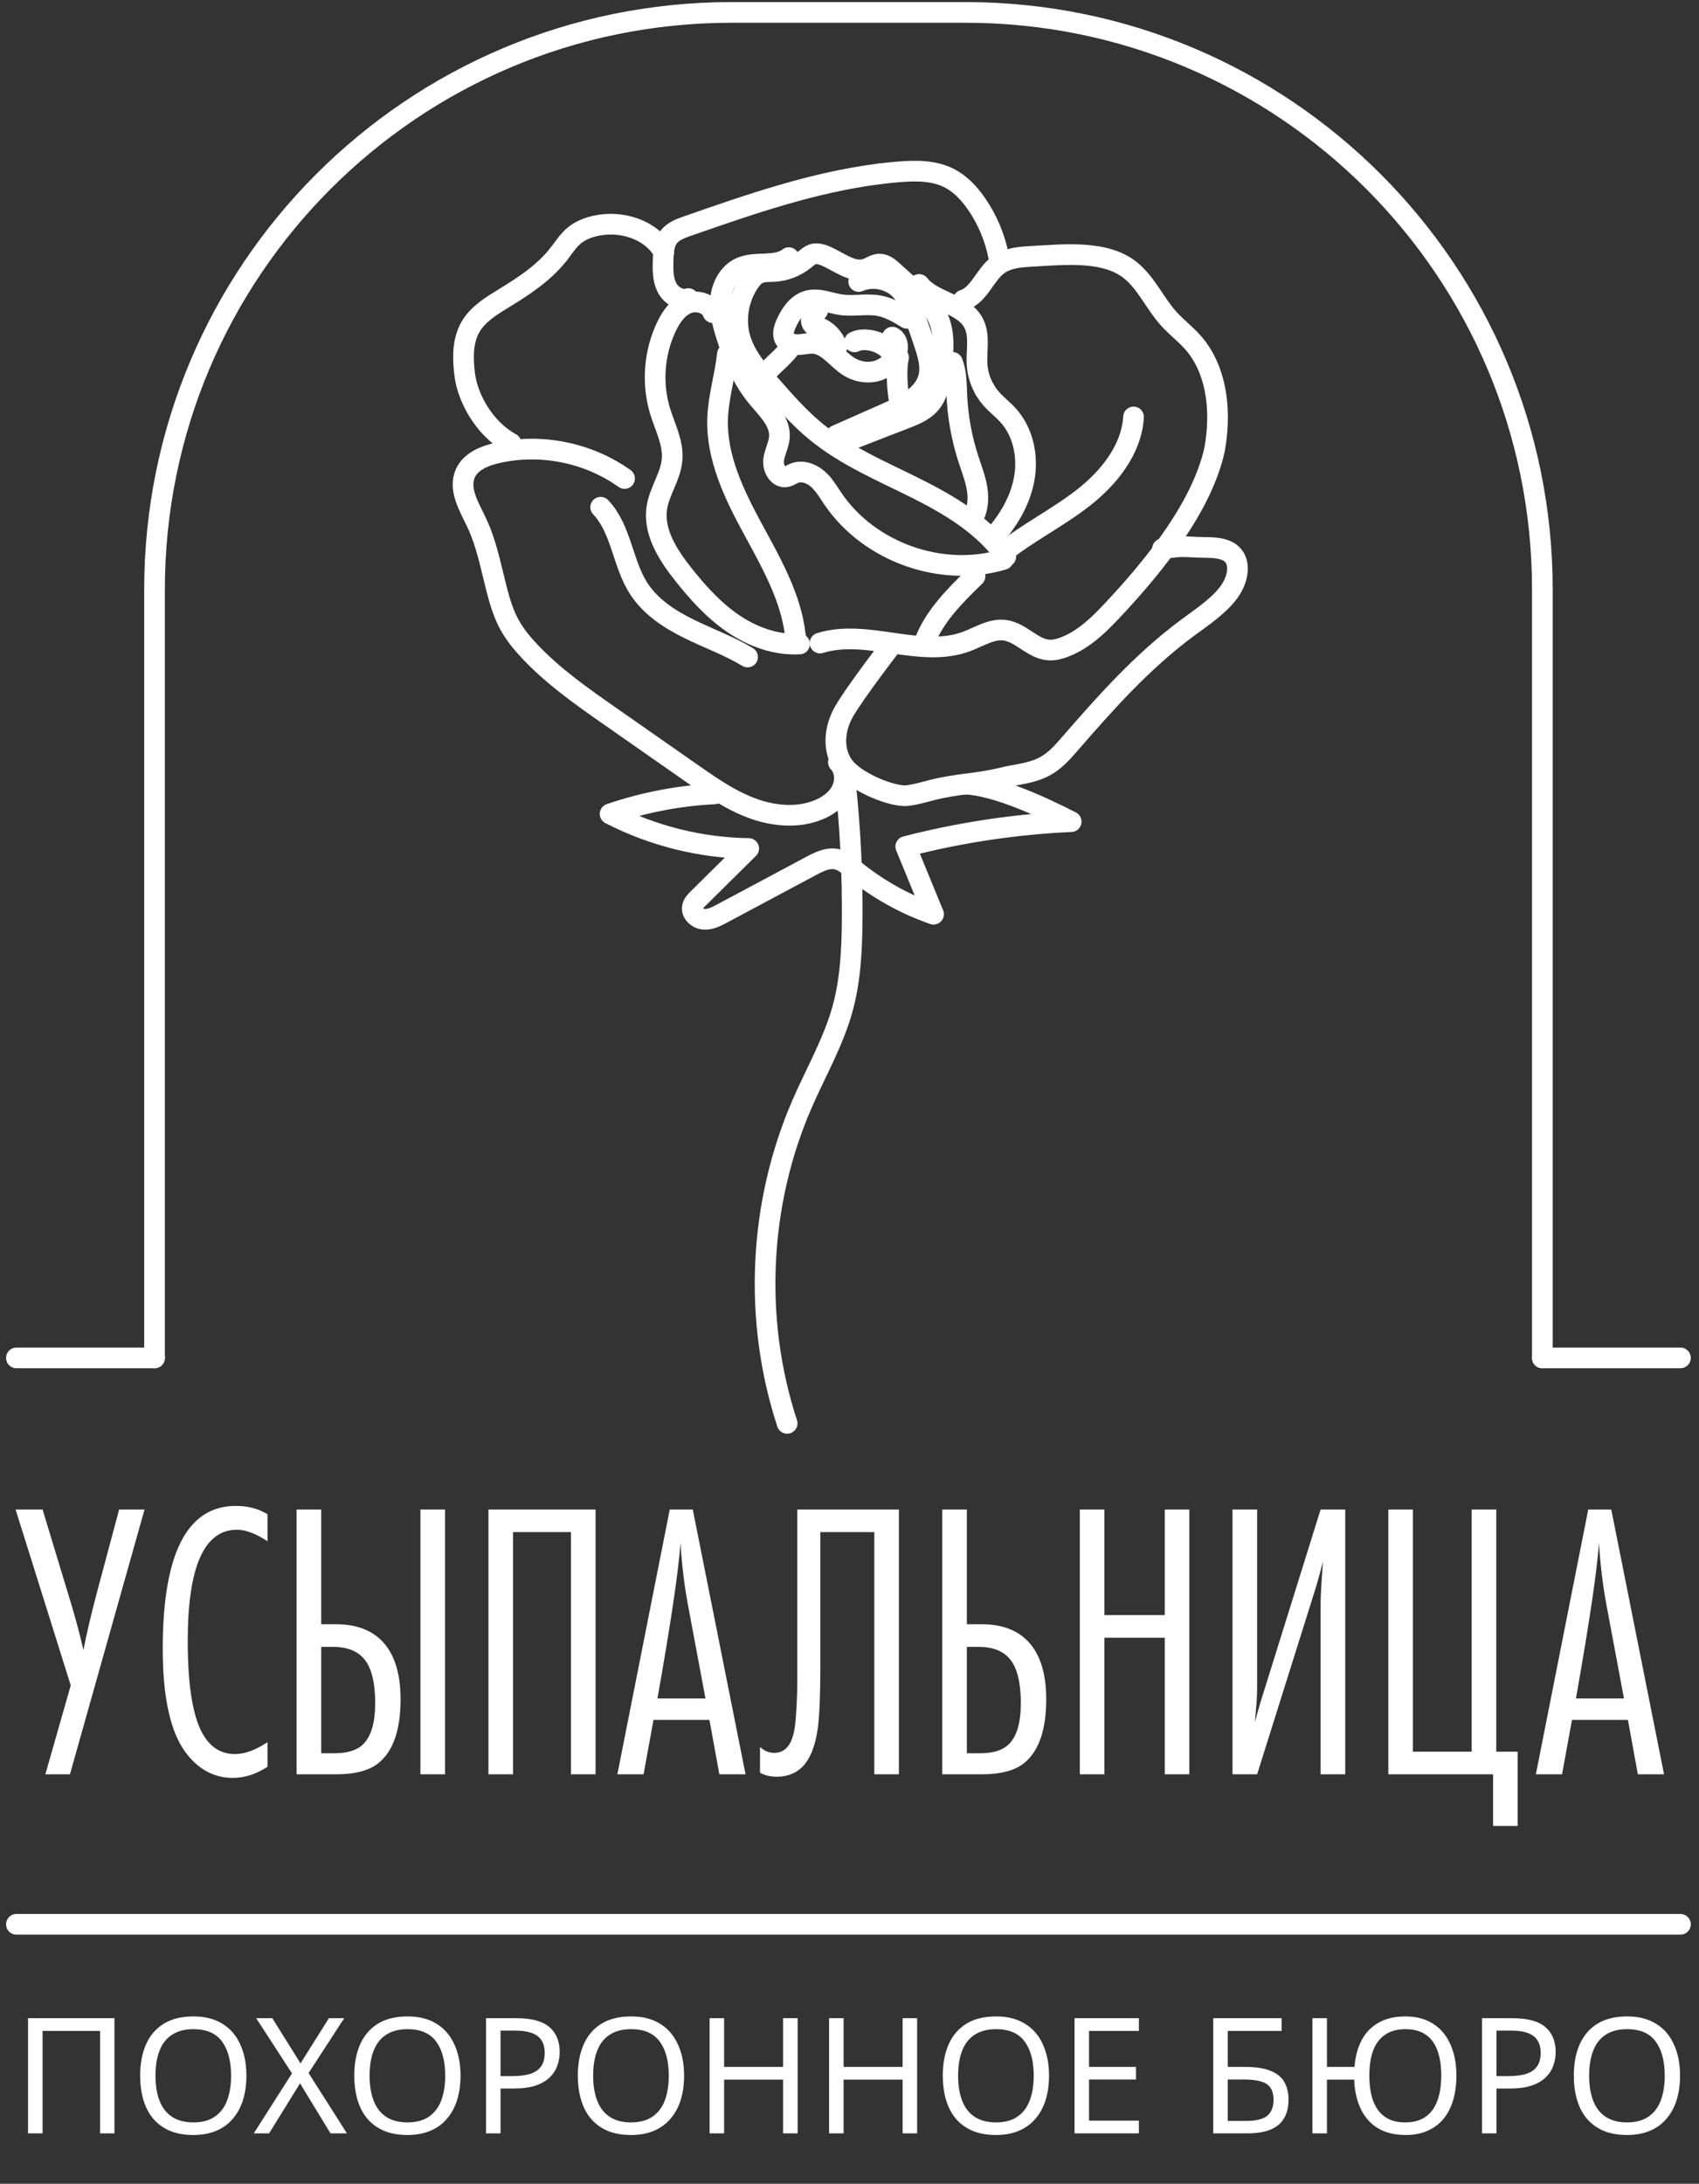
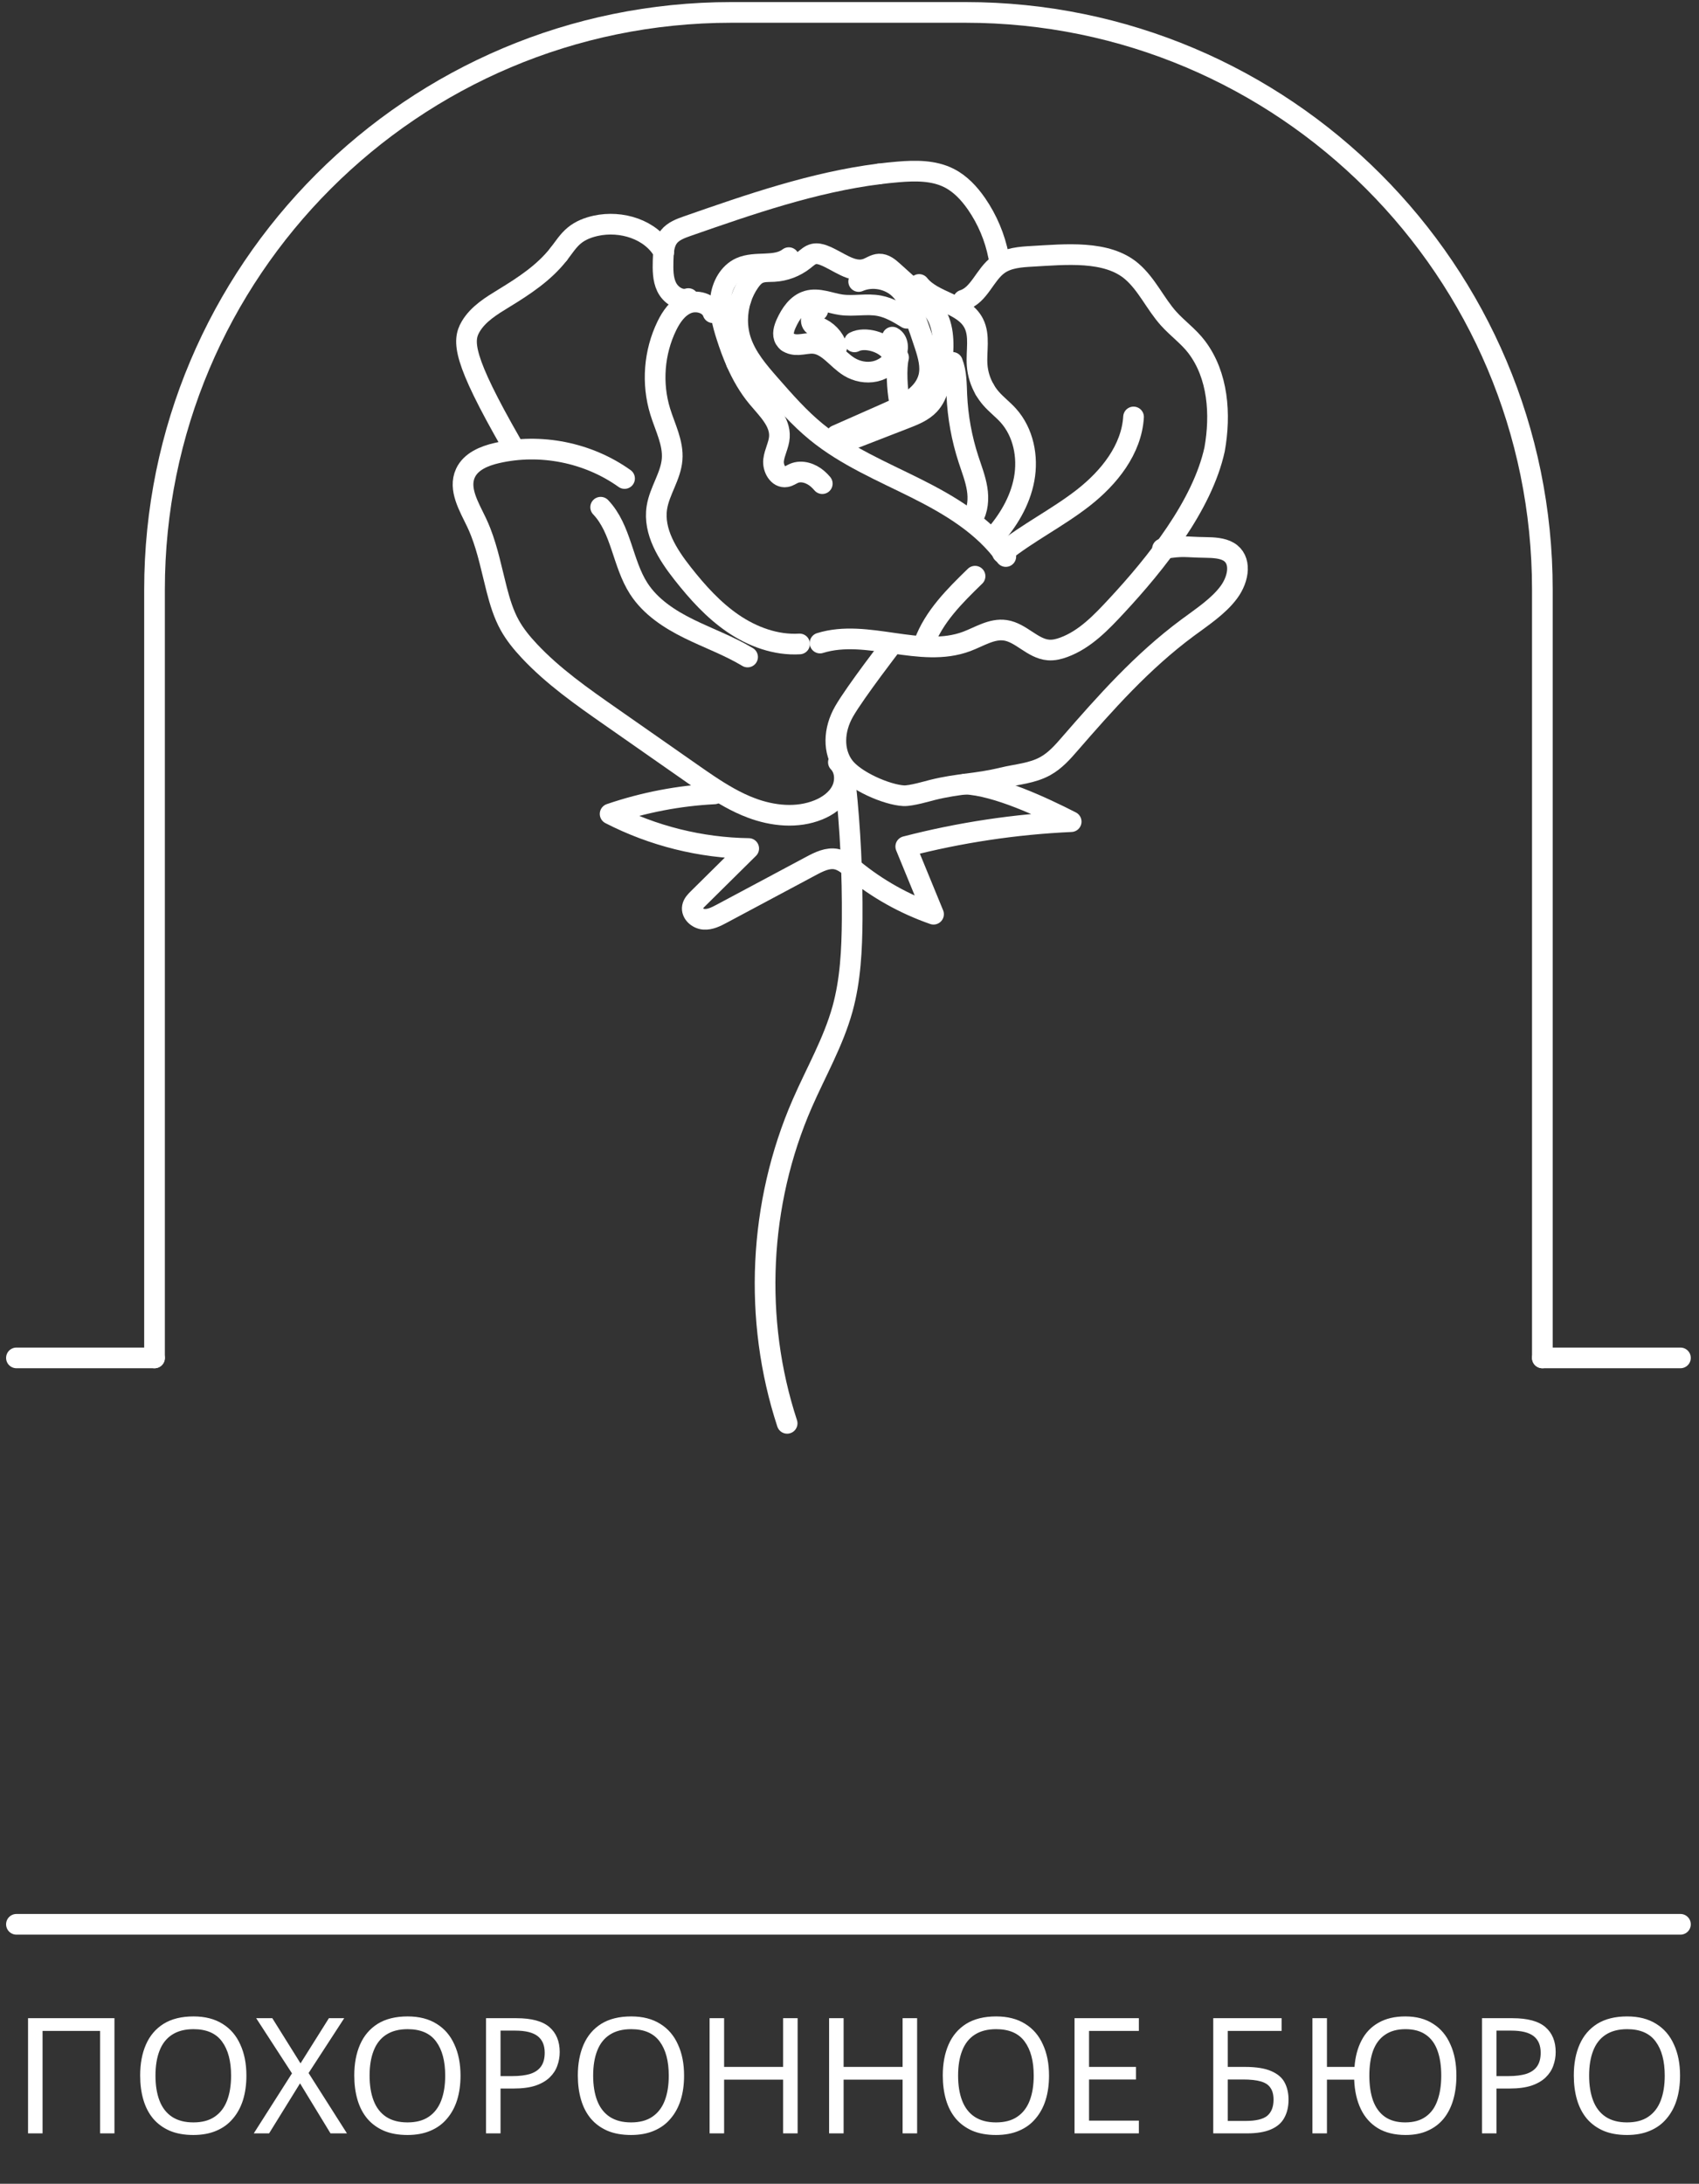
<svg xmlns="http://www.w3.org/2000/svg" width="137" height="176" viewBox="0 0 137 176" fill="none">
  <rect x="0" y="0" width="137" height="176" fill="#333333" stroke="none" />
  <path d="M12.46 109.439V47.52C12.46 21.828 33.287 1.001 58.978 1.001H77.853C103.543 1.001 124.369 21.828 124.369 47.52V109.439" stroke="white" stroke-width="1.667" stroke-miterlimit="10" stroke-linecap="round" stroke-linejoin="round" />
  <path d="M2.261 171.938V162.655H9.229V171.938H8.072V163.682H3.431V171.938H2.261ZM19.869 167.283C19.869 168.003 19.777 168.657 19.596 169.246C19.413 169.827 19.14 170.33 18.776 170.754C18.421 171.179 17.975 171.504 17.438 171.729C16.909 171.955 16.294 172.068 15.591 172.068C14.864 172.068 14.231 171.955 13.694 171.729C13.156 171.495 12.71 171.17 12.354 170.754C11.999 170.33 11.735 169.823 11.562 169.233C11.388 168.644 11.302 167.99 11.302 167.27C11.302 166.317 11.457 165.485 11.77 164.775C12.082 164.064 12.554 163.509 13.187 163.11C13.828 162.712 14.634 162.512 15.604 162.512C16.532 162.512 17.312 162.712 17.945 163.11C18.577 163.5 19.054 164.055 19.375 164.775C19.704 165.485 19.869 166.321 19.869 167.283ZM12.537 167.283C12.537 168.063 12.645 168.735 12.861 169.298C13.078 169.862 13.412 170.295 13.863 170.598C14.322 170.902 14.898 171.053 15.591 171.053C16.294 171.053 16.866 170.902 17.308 170.598C17.758 170.295 18.092 169.862 18.308 169.298C18.525 168.735 18.634 168.063 18.634 167.283C18.634 166.113 18.391 165.199 17.905 164.54C17.42 163.873 16.653 163.539 15.604 163.539C14.902 163.539 14.322 163.691 13.863 163.994C13.412 164.289 13.078 164.718 12.861 165.281C12.645 165.836 12.537 166.503 12.537 167.283ZM27.977 171.938H26.651L24.194 167.907L21.698 171.938H20.463L23.544 167.101L20.658 162.655H21.958L24.233 166.295L26.521 162.655H27.756L24.883 167.075L27.977 171.938ZM37.134 167.283C37.134 168.003 37.043 168.657 36.861 169.246C36.679 169.827 36.406 170.33 36.042 170.754C35.687 171.179 35.24 171.504 34.703 171.729C34.174 171.955 33.559 172.068 32.857 172.068C32.129 172.068 31.496 171.955 30.959 171.729C30.422 171.495 29.975 171.17 29.62 170.754C29.265 170.33 29 169.823 28.827 169.233C28.654 168.644 28.567 167.99 28.567 167.27C28.567 166.317 28.723 165.485 29.035 164.775C29.347 164.064 29.819 163.509 30.452 163.11C31.093 162.712 31.899 162.512 32.87 162.512C33.797 162.512 34.577 162.712 35.21 163.11C35.843 163.5 36.319 164.055 36.64 164.775C36.969 165.485 37.134 166.321 37.134 167.283ZM29.802 167.283C29.802 168.063 29.91 168.735 30.127 169.298C30.344 169.862 30.677 170.295 31.128 170.598C31.587 170.902 32.164 171.053 32.857 171.053C33.559 171.053 34.131 170.902 34.573 170.598C35.024 170.295 35.357 169.862 35.574 169.298C35.791 168.735 35.899 168.063 35.899 167.283C35.899 166.113 35.656 165.199 35.171 164.54C34.686 163.873 33.919 163.539 32.87 163.539C32.168 163.539 31.587 163.691 31.128 163.994C30.677 164.289 30.344 164.718 30.127 165.281C29.91 165.836 29.802 166.503 29.802 167.283ZM41.648 162.655C42.862 162.655 43.746 162.894 44.3 163.37C44.855 163.847 45.132 164.519 45.132 165.385C45.132 165.767 45.067 166.135 44.937 166.49C44.816 166.837 44.612 167.149 44.326 167.426C44.04 167.704 43.659 167.925 43.182 168.089C42.706 168.245 42.121 168.323 41.427 168.323H40.361V171.938H39.191V162.655H41.648ZM41.544 163.656H40.361V167.322H41.297C41.887 167.322 42.376 167.262 42.766 167.14C43.156 167.01 43.447 166.807 43.637 166.529C43.828 166.252 43.923 165.888 43.923 165.438C43.923 164.839 43.733 164.393 43.351 164.098C42.97 163.804 42.368 163.656 41.544 163.656ZM55.161 167.283C55.161 168.003 55.071 168.657 54.889 169.246C54.706 169.827 54.434 170.33 54.069 170.754C53.714 171.179 53.268 171.504 52.73 171.729C52.202 171.955 51.587 172.068 50.885 172.068C50.157 172.068 49.524 171.955 48.986 171.729C48.449 171.495 48.003 171.17 47.648 170.754C47.292 170.33 47.028 169.823 46.855 169.233C46.681 168.644 46.594 167.99 46.594 167.27C46.594 166.317 46.751 165.485 47.062 164.775C47.374 164.064 47.847 163.509 48.48 163.11C49.121 162.712 49.927 162.512 50.898 162.512C51.825 162.512 52.605 162.712 53.237 163.11C53.87 163.5 54.347 164.055 54.667 164.775C54.997 165.485 55.161 166.321 55.161 167.283ZM47.83 167.283C47.83 168.063 47.938 168.735 48.154 169.298C48.371 169.862 48.705 170.295 49.156 170.598C49.615 170.902 50.191 171.053 50.885 171.053C51.587 171.053 52.158 170.902 52.6 170.598C53.051 170.295 53.385 169.862 53.602 169.298C53.818 168.735 53.926 168.063 53.926 167.283C53.926 166.113 53.684 165.199 53.199 164.54C52.713 163.873 51.946 163.539 50.898 163.539C50.196 163.539 49.615 163.691 49.156 163.994C48.705 164.289 48.371 164.718 48.154 165.281C47.938 165.836 47.83 166.503 47.83 167.283ZM64.317 171.938H63.147V167.608H58.389V171.938H57.219V162.655H58.389V166.581H63.147V162.655H64.317V171.938ZM73.953 171.938H72.782V167.608H68.025V171.938H66.855V162.655H68.025V166.581H72.782V162.655H73.953V171.938ZM84.589 167.283C84.589 168.003 84.498 168.657 84.316 169.246C84.134 169.827 83.861 170.33 83.497 170.754C83.142 171.179 82.695 171.504 82.158 171.729C81.629 171.955 81.014 172.068 80.312 172.068C79.584 172.068 78.951 171.955 78.414 171.729C77.877 171.495 77.43 171.17 77.075 170.754C76.72 170.33 76.456 169.823 76.282 169.233C76.109 168.644 76.022 167.99 76.022 167.27C76.022 166.317 76.178 165.485 76.49 164.775C76.802 164.064 77.275 163.509 77.907 163.11C78.549 162.712 79.355 162.512 80.325 162.512C81.252 162.512 82.032 162.712 82.665 163.11C83.298 163.5 83.775 164.055 84.095 164.775C84.424 165.485 84.589 166.321 84.589 167.283ZM77.257 167.283C77.257 168.063 77.365 168.735 77.582 169.298C77.799 169.862 78.132 170.295 78.583 170.598C79.043 170.902 79.619 171.053 80.312 171.053C81.014 171.053 81.586 170.902 82.028 170.598C82.479 170.295 82.812 169.862 83.029 169.298C83.246 168.735 83.354 168.063 83.354 167.283C83.354 166.113 83.112 165.199 82.626 164.54C82.141 163.873 81.374 163.539 80.325 163.539C79.623 163.539 79.043 163.691 78.583 163.994C78.132 164.289 77.799 164.718 77.582 165.281C77.365 165.836 77.257 166.503 77.257 167.283ZM91.833 171.938H86.646V162.655H91.833V163.682H87.816V166.581H91.599V167.595H87.816V170.91H91.833V171.938ZM97.831 171.938V162.655H103.343V163.682H99.001V166.581H100.379C101.307 166.581 102.026 166.698 102.537 166.932C103.049 167.158 103.404 167.47 103.603 167.868C103.803 168.258 103.902 168.709 103.902 169.22C103.902 169.784 103.79 170.269 103.564 170.676C103.348 171.084 102.992 171.396 102.498 171.612C102.004 171.829 101.354 171.938 100.548 171.938H97.831ZM100.431 170.936C101.263 170.936 101.848 170.798 102.186 170.52C102.524 170.234 102.693 169.801 102.693 169.22C102.693 168.822 102.611 168.505 102.446 168.271C102.29 168.029 102.03 167.855 101.666 167.751C101.311 167.647 100.834 167.595 100.236 167.595H99.001V170.936H100.431ZM117.438 167.283C117.438 168.003 117.352 168.657 117.178 169.246C117.005 169.836 116.745 170.343 116.398 170.767C116.052 171.183 115.623 171.504 115.111 171.729C114.609 171.955 114.019 172.068 113.343 172.068C112.459 172.068 111.714 171.885 111.107 171.521C110.509 171.157 110.05 170.642 109.729 169.974C109.409 169.307 109.231 168.518 109.196 167.608H106.999V171.938H105.829V162.655H106.999V166.581H109.222C109.283 165.758 109.474 165.043 109.794 164.436C110.115 163.821 110.57 163.349 111.159 163.019C111.749 162.681 112.468 162.512 113.317 162.512C114.21 162.512 114.96 162.712 115.566 163.11C116.182 163.5 116.645 164.055 116.957 164.775C117.278 165.485 117.438 166.321 117.438 167.283ZM110.418 167.283C110.418 168.063 110.518 168.735 110.717 169.298C110.925 169.862 111.242 170.295 111.666 170.598C112.1 170.902 112.646 171.053 113.304 171.053C113.98 171.053 114.531 170.902 114.955 170.598C115.389 170.295 115.705 169.862 115.904 169.298C116.112 168.735 116.216 168.063 116.216 167.283C116.216 166.503 116.117 165.836 115.917 165.281C115.718 164.718 115.406 164.289 114.981 163.994C114.557 163.691 114.006 163.539 113.33 163.539C112.663 163.539 112.113 163.691 111.679 163.994C111.246 164.289 110.925 164.718 110.717 165.281C110.518 165.836 110.418 166.503 110.418 167.283ZM121.959 162.655C123.173 162.655 124.057 162.894 124.611 163.37C125.166 163.847 125.443 164.519 125.443 165.385C125.443 165.767 125.378 166.135 125.248 166.49C125.127 166.837 124.923 167.149 124.637 167.426C124.351 167.704 123.97 167.925 123.493 168.089C123.017 168.245 122.432 168.323 121.738 168.323H120.672V171.938H119.502V162.655H121.959ZM121.855 163.656H120.672V167.322H121.608C122.198 167.322 122.687 167.262 123.077 167.14C123.467 167.01 123.758 166.807 123.948 166.529C124.139 166.252 124.234 165.888 124.234 165.438C124.234 164.839 124.044 164.393 123.662 164.098C123.281 163.804 122.679 163.656 121.855 163.656ZM135.472 167.283C135.472 168.003 135.381 168.657 135.199 169.246C135.017 169.827 134.744 170.33 134.38 170.754C134.025 171.179 133.579 171.504 133.041 171.729C132.513 171.955 131.897 172.068 131.195 172.068C130.467 172.068 129.835 171.955 129.297 171.729C128.76 171.495 128.314 171.17 127.958 170.754C127.603 170.33 127.339 169.823 127.165 169.233C126.992 168.644 126.905 167.99 126.905 167.27C126.905 166.317 127.061 165.485 127.373 164.775C127.685 164.064 128.158 163.509 128.79 163.11C129.432 162.712 130.238 162.512 131.208 162.512C132.136 162.512 132.916 162.712 133.548 163.11C134.181 163.5 134.658 164.055 134.978 164.775C135.308 165.485 135.472 166.321 135.472 167.283ZM128.14 167.283C128.14 168.063 128.249 168.735 128.465 169.298C128.682 169.862 129.016 170.295 129.466 170.598C129.926 170.902 130.502 171.053 131.195 171.053C131.897 171.053 132.469 170.902 132.911 170.598C133.362 170.295 133.696 169.862 133.912 169.298C134.129 168.735 134.237 168.063 134.237 167.283C134.237 166.113 133.995 165.199 133.509 164.54C133.024 163.873 132.257 163.539 131.208 163.539C130.506 163.539 129.926 163.691 129.466 163.994C129.016 164.289 128.682 164.718 128.465 165.281C128.249 165.836 128.14 166.503 128.14 167.283Z" fill="white" />
-   <path d="M1.256 121.656H3.432L5.48 128.408C5.992 130.051 6.408 131.576 6.728 132.984C6.984 131.661 7.347 130.115 7.816 128.344L9.608 121.656H11.656L5.64 143H3.656L5.704 135.832L1.256 121.656ZM21.57 140.408V142.392C20.653 142.989 19.725 143.288 18.786 143.288C17.25 143.288 15.97 142.595 14.946 141.208C13.73 139.544 13.122 136.771 13.122 132.888C13.122 125.208 15.085 121.368 19.01 121.368C19.991 121.368 20.845 121.592 21.57 122.04V124.216C20.631 123.597 19.81 123.288 19.106 123.288C16.461 123.288 15.138 126.275 15.138 132.248C15.138 136.109 15.607 138.712 16.546 140.056C17.143 140.931 17.944 141.368 18.946 141.368C19.735 141.368 20.61 141.048 21.57 140.408ZM35.884 143H33.9V121.656H35.884V143ZM25.9 121.656V130.904H27.084C28.642 130.904 29.858 131.331 30.732 132.184C31.777 133.208 32.3 134.797 32.3 136.952C32.3 139.427 31.703 141.144 30.508 142.104C29.762 142.701 28.62 143 27.084 143H23.916V121.656H25.9ZM25.9 141.304H26.956C28.023 141.304 28.802 141.059 29.292 140.568C29.932 139.928 30.252 138.829 30.252 137.272C30.252 135.395 29.879 134.125 29.132 133.464C28.599 132.973 27.841 132.728 26.86 132.728H25.9V141.304ZM48.025 143H46.041V123.48H41.369V143H39.385V121.656H48.025V143ZM60.118 143H58.006L57.206 138.616H52.694L51.894 143H49.782L54.006 121.656H55.862L60.118 143ZM56.886 136.888L55.478 129.368C55.179 127.768 54.977 126.093 54.87 124.344C54.721 126.563 54.102 130.744 53.014 136.888H56.886ZM64.292 121.656H72.484V143H70.5V123.48H66.148V134.488C66.148 136.579 66.084 138.147 65.956 139.192C65.764 140.664 65.348 141.731 64.708 142.392C64.175 142.925 63.481 143.192 62.628 143.192C62.116 143.192 61.668 143.085 61.284 142.872V140.792C61.626 141.112 62.01 141.272 62.436 141.272C62.884 141.272 63.247 141.101 63.524 140.76C63.865 140.355 64.079 139.619 64.164 138.552C64.249 137.443 64.292 136.365 64.292 135.32V121.656ZM77.963 121.656V130.904H79.147C80.704 130.904 81.92 131.331 82.795 132.184C83.84 133.208 84.363 134.797 84.363 136.952C84.363 139.427 83.765 141.144 82.571 142.104C81.824 142.701 80.683 143 79.147 143H75.979V121.656H77.963ZM77.963 141.304H79.019C80.085 141.304 80.864 141.059 81.355 140.568C81.995 139.928 82.315 138.829 82.315 137.272C82.315 135.395 81.941 134.125 81.195 133.464C80.661 132.973 79.904 132.728 78.923 132.728H77.963V141.304ZM95.904 143H93.92V131.992H89.056V143H87.072V121.656H89.056V130.168H93.92V121.656H95.904V143ZM99.385 143V121.656H101.369V136.12C101.369 136.739 101.305 137.635 101.177 138.808C101.284 138.424 101.39 138.051 101.497 137.688C101.604 137.304 101.689 137.016 101.753 136.824C101.817 136.611 101.881 136.408 101.945 136.216L106.489 121.656H108.473V143H106.489V129.208C106.489 128.632 106.553 127.512 106.681 125.848C106.404 126.936 106.116 127.939 105.817 128.856L101.369 143H99.385ZM120.652 121.656V141.176H122.38V147.16H120.396V143H111.948V121.656H113.932V141.176H118.668V121.656H120.652ZM134.181 143H132.069L131.269 138.616H126.757L125.957 143H123.845L128.069 121.656H129.925L134.181 143ZM130.949 136.888L129.541 129.368C129.242 127.768 129.039 126.093 128.933 124.344C128.783 126.563 128.165 130.744 127.077 136.888H130.949Z" fill="white" />
  <path d="M1.325 155.088H135.504" stroke="white" stroke-width="1.667" stroke-miterlimit="10" stroke-linecap="round" stroke-linejoin="round" />
  <path d="M12.459 109.439H1.325" stroke="white" stroke-width="1.667" stroke-miterlimit="10" stroke-linecap="round" stroke-linejoin="round" />
  <path d="M135.504 109.439H124.369" stroke="white" stroke-width="1.667" stroke-miterlimit="10" stroke-linecap="round" stroke-linejoin="round" />
  <path d="M59.749 24.114C59.404 25.181 59.388 26.357 59.733 27.425C60.179 28.8 61.156 29.929 62.109 31.016C63.282 32.353 64.46 33.697 65.839 34.821C68.219 36.761 71.094 37.969 73.841 39.341C76.588 40.713 79.328 42.348 81.104 44.852" stroke="white" stroke-width="1.667" stroke-miterlimit="10" stroke-linecap="round" stroke-linejoin="round" />
  <path d="M73.656 23.346C73.105 22.849 72.556 22.355 72.005 21.86C71.686 21.572 71.321 21.268 70.892 21.284C70.528 21.297 70.216 21.541 69.872 21.662C68.692 22.071 67.57 21.002 66.401 20.566C66.154 20.475 65.886 20.411 65.63 20.467C65.318 20.536 65.076 20.77 64.826 20.967C64.137 21.511 63.278 21.835 62.401 21.88C61.974 21.901 61.525 21.863 61.14 22.051C60.852 22.191 60.636 22.443 60.45 22.704C60.146 23.135 59.912 23.612 59.749 24.113" stroke="white" stroke-width="1.667" stroke-miterlimit="10" stroke-linecap="round" stroke-linejoin="round" />
  <path d="M67.829 35.732C69.553 35.063 71.277 34.394 73 33.724C73.7 33.452 74.425 33.164 74.939 32.616C75.689 31.815 75.835 30.638 75.942 29.546C76.081 28.143 76.201 26.644 75.532 25.404C75.145 24.69 74.529 24.131 73.924 23.587C73.835 23.507 73.745 23.426 73.656 23.346" stroke="white" stroke-width="1.667" stroke-miterlimit="10" stroke-linecap="round" stroke-linejoin="round" />
  <path d="M67.436 35.086C68.829 34.47 70.222 33.855 71.615 33.239C72.998 32.627 74.546 31.826 74.891 30.354C75.086 29.525 74.84 28.661 74.578 27.85C74.316 27.039 74.035 26.235 73.737 25.438C73.45 24.669 73.132 23.882 72.547 23.303C71.702 22.466 70.332 22.21 69.24 22.687" stroke="white" stroke-width="1.667" stroke-miterlimit="10" stroke-linecap="round" stroke-linejoin="round" />
-   <path d="M66.306 38.978C66.63 39.359 66.891 39.798 67.174 40.213C70.095 44.506 75.918 46.577 80.894 45.093" stroke="white" stroke-width="1.667" stroke-miterlimit="10" stroke-linecap="round" stroke-linejoin="round" />
  <path d="M59.379 29.228C59.825 30.235 60.371 31.191 61.074 32.036C61.872 32.997 62.929 33.973 62.848 35.22C62.806 35.864 62.45 36.453 62.377 37.095C62.307 37.737 62.747 38.536 63.384 38.428C63.612 38.391 63.804 38.243 64.017 38.151C64.648 37.88 65.401 38.14 65.92 38.588C66.06 38.708 66.187 38.84 66.305 38.979" stroke="white" stroke-width="1.667" stroke-miterlimit="10" stroke-linecap="round" stroke-linejoin="round" />
  <path d="M63.605 20.764C62.54 21.582 60.937 21.02 59.712 21.569C58.77 21.992 58.216 23.026 58.106 24.053C57.998 25.08 58.266 26.108 58.581 27.09C58.812 27.813 59.072 28.532 59.378 29.226" stroke="white" stroke-width="1.667" stroke-miterlimit="10" stroke-linecap="round" stroke-linejoin="round" />
  <path d="M63.489 27.549C63.729 27.732 64.069 27.792 64.38 27.777C64.792 27.759 65.2 27.643 65.612 27.676C66.771 27.771 67.488 28.959 68.481 29.564C69.097 29.939 69.857 30.087 70.561 29.931C71.265 29.773 71.901 29.303 72.221 28.656C72.468 28.156 72.452 27.428 71.956 27.172" stroke="white" stroke-width="1.667" stroke-miterlimit="10" stroke-linecap="round" stroke-linejoin="round" />
  <path d="M73.124 25.65C72.428 25.22 71.706 24.796 70.902 24.643C69.891 24.451 68.84 24.706 67.82 24.561C66.91 24.431 65.992 23.989 65.11 24.249C64.283 24.491 63.75 25.288 63.395 26.073C63.215 26.471 63.067 26.953 63.291 27.328C63.343 27.416 63.411 27.489 63.49 27.549" stroke="white" stroke-width="1.667" stroke-miterlimit="10" stroke-linecap="round" stroke-linejoin="round" />
  <path d="M65.943 25.017C65.773 25.16 65.597 25.309 65.494 25.508C65.391 25.705 65.381 25.969 65.529 26.136C65.639 26.261 65.81 26.308 65.967 26.365C66.678 26.625 67.257 27.228 67.486 27.949" stroke="white" stroke-width="1.667" stroke-miterlimit="10" stroke-linecap="round" stroke-linejoin="round" />
  <path d="M72.456 28.814C72.236 29.674 72.353 31.425 72.516 32.297" stroke="white" stroke-width="1.667" stroke-miterlimit="10" stroke-linecap="round" stroke-linejoin="round" />
-   <path d="M63.89 27.732C63.303 28.836 61.67 29.762 61.543 30.594" stroke="white" stroke-width="1.667" stroke-miterlimit="10" stroke-linecap="round" stroke-linejoin="round" />
  <path d="M71.808 28.324C71.246 27.564 69.742 27.121 68.902 27.553" stroke="white" stroke-width="1.667" stroke-miterlimit="10" stroke-linecap="round" stroke-linejoin="round" />
-   <path d="M58.653 28.546C58.472 30.274 57.932 31.96 57.866 33.696C57.748 36.84 59.182 39.816 60.681 42.582C62.18 45.349 63.812 48.165 64.145 51.293" stroke="white" stroke-width="1.667" stroke-miterlimit="10" stroke-linecap="round" stroke-linejoin="round" />
  <path d="M57.49 25.203C57.217 24.422 56.164 24.147 55.401 24.467C54.639 24.789 54.133 25.522 53.77 26.266C52.737 28.389 52.541 30.907 53.236 33.163C53.629 34.442 54.304 35.695 54.196 37.029C54.086 38.385 53.18 39.562 52.968 40.906C52.664 42.843 53.834 44.685 55.048 46.225C56.23 47.725 57.524 49.165 59.1 50.242C60.676 51.319 62.569 52.015 64.474 51.899" stroke="white" stroke-width="1.667" stroke-miterlimit="10" stroke-linecap="round" stroke-linejoin="round" />
  <path d="M91.404 33.605C91.245 36.235 89.431 38.492 87.356 40.115C85.281 41.737 82.885 42.917 80.832 44.568" stroke="white" stroke-width="1.667" stroke-miterlimit="10" stroke-linecap="round" stroke-linejoin="round" />
  <path d="M78.624 46.438C76.989 48.027 75.305 49.692 74.522 51.832" stroke="white" stroke-width="1.667" stroke-miterlimit="10" stroke-linecap="round" stroke-linejoin="round" />
  <path d="M76.804 29.205C77.13 30.036 77.114 30.954 77.154 31.846C77.233 33.601 77.55 35.344 78.094 37.014C78.349 37.798 78.656 38.572 78.788 39.386C78.92 40.201 78.861 41.08 78.428 41.781" stroke="white" stroke-width="1.667" stroke-miterlimit="10" stroke-linecap="round" stroke-linejoin="round" />
  <path d="M79.401 31.398C79.547 31.652 79.717 31.891 79.909 32.112C80.337 32.604 80.865 33 81.303 33.486C82.524 34.843 82.916 36.82 82.584 38.616C82.253 40.412 81.265 42.036 80.036 43.387" stroke="white" stroke-width="1.667" stroke-miterlimit="10" stroke-linecap="round" stroke-linejoin="round" />
  <path d="M74.113 22.926C75.249 24.362 77.684 24.428 78.517 26.058C79.033 27.07 78.709 28.288 78.791 29.42C78.84 30.114 79.053 30.796 79.401 31.398" stroke="white" stroke-width="1.667" stroke-miterlimit="10" stroke-linecap="round" stroke-linejoin="round" />
  <path d="M77.681 24.187C78.977 23.774 79.408 22.122 80.515 21.33C81.283 20.779 82.284 20.709 83.229 20.657C85.881 20.51 89.251 20.141 91.264 21.873C92.488 22.925 93.157 24.481 94.236 25.681C94.955 26.479 95.849 27.114 96.497 27.97C98.228 30.255 98.444 33.393 97.941 36.215C96.951 40.746 93.203 45.425 90.045 48.821C88.803 50.157 87.495 51.538 85.783 52.167C85.387 52.314 84.967 52.417 84.547 52.385C83.261 52.285 82.337 50.984 81.061 50.798C79.98 50.639 78.976 51.311 77.952 51.695C74.221 53.093 69.928 50.645 66.124 51.826" stroke="white" stroke-width="1.667" stroke-miterlimit="10" stroke-linecap="round" stroke-linejoin="round" />
  <path d="M70.879 14.017C71.389 13.953 71.9 13.899 72.413 13.856C73.809 13.739 75.281 13.719 76.531 14.352C77.443 14.815 78.162 15.591 78.743 16.431C79.616 17.695 80.225 19.139 80.52 20.647" stroke="white" stroke-width="1.667" stroke-miterlimit="10" stroke-linecap="round" stroke-linejoin="round" />
  <path d="M55.503 24.063C54.815 24.277 54.069 23.777 53.755 23.127C53.442 22.479 53.453 21.727 53.47 21.007C53.486 20.333 53.521 19.605 53.942 19.078C54.305 18.623 54.885 18.411 55.434 18.219C60.482 16.459 65.59 14.687 70.879 14.017" stroke="white" stroke-width="1.667" stroke-miterlimit="10" stroke-linecap="round" stroke-linejoin="round" />
  <path d="M93.736 44.231C95.496 43.947 95.49 44.099 97.201 44.121C97.872 44.13 98.564 44.169 99.068 44.466C100.115 45.082 99.924 46.605 99.088 47.734C98.253 48.862 96.951 49.711 95.754 50.599C92.084 53.318 89.129 56.658 86.249 59.97C85.683 60.622 85.089 61.297 84.296 61.738C83.229 62.333 82.002 62.399 80.837 62.681C78.645 63.21 77.335 63.131 75.176 63.667C74.845 63.749 73.456 64.161 72.869 64.131C71.525 64.063 68.915 62.945 68.041 61.754C67.168 60.563 67.193 58.846 68.073 57.321C68.973 55.761 71.94 51.913 71.94 51.913" stroke="white" stroke-width="1.667" stroke-miterlimit="10" stroke-linecap="round" stroke-linejoin="round" />
  <path d="M50.362 38.565C47.423 36.466 43.571 35.699 40.054 36.514C39.046 36.746 37.967 37.189 37.532 38.129C36.942 39.409 37.822 40.834 38.428 42.106C38.548 42.358 38.658 42.614 38.759 42.873C39.344 44.367 39.654 45.966 40.056 47.526C40.311 48.51 40.608 49.494 41.102 50.383C41.524 51.146 42.084 51.826 42.68 52.462C44.608 54.519 46.939 56.149 49.251 57.763C51.432 59.286 53.614 60.81 55.795 62.333C56.234 62.639 56.674 62.946 57.12 63.243C58.218 63.975 59.35 64.651 60.58 65.114C62.312 65.767 64.287 65.967 66 65.269C66.759 64.959 67.472 64.453 67.846 63.722C68.219 62.991 68.178 62.017 67.603 61.431" stroke="white" stroke-width="1.667" stroke-miterlimit="10" stroke-linecap="round" stroke-linejoin="round" />
  <path d="M48.434 40.879C50.11 42.639 50.188 45.395 51.506 47.437C52.454 48.907 53.982 49.905 55.552 50.678C57.123 51.451 58.783 52.047 60.282 52.951" stroke="white" stroke-width="1.667" stroke-miterlimit="10" stroke-linecap="round" stroke-linejoin="round" />
  <path d="M45.047 20.483C45.454 19.962 45.807 19.388 46.319 18.971C46.81 18.568 47.42 18.334 48.04 18.198C50.091 17.747 52.5 18.483 53.524 20.316" stroke="white" stroke-width="1.667" stroke-miterlimit="10" stroke-linecap="round" stroke-linejoin="round" />
-   <path d="M41.211 35.733C38.933 34.483 37.7 31.936 37.483 30.261C37.309 28.926 37.271 27.487 37.951 26.326C38.557 25.294 39.633 24.647 40.653 24.023C42.268 23.037 43.883 21.973 45.047 20.482" stroke="white" stroke-width="1.667" stroke-miterlimit="10" stroke-linecap="round" stroke-linejoin="round" />
+   <path d="M41.211 35.733C37.309 28.926 37.271 27.487 37.951 26.326C38.557 25.294 39.633 24.647 40.653 24.023C42.268 23.037 43.883 21.973 45.047 20.482" stroke="white" stroke-width="1.667" stroke-miterlimit="10" stroke-linecap="round" stroke-linejoin="round" />
  <path d="M68.183 63.206C68.567 66.822 68.744 70.461 68.716 74.097C68.697 76.526 68.583 78.979 67.935 81.321C67.197 83.979 65.799 86.397 64.695 88.925C61.172 96.989 60.729 106.353 63.472 114.713" stroke="white" stroke-width="1.667" stroke-miterlimit="10" stroke-linecap="round" stroke-linejoin="round" />
  <path d="M57.601 63.983C54.744 64.127 51.907 64.672 49.197 65.597C52.643 67.369 56.5 68.331 60.373 68.385C59.011 69.733 57.647 71.08 56.283 72.428C56.088 72.621 55.883 72.831 55.832 73.101C55.737 73.603 56.251 74.052 56.76 74.088C57.269 74.124 57.751 73.877 58.2 73.637C60.603 72.355 63.005 71.072 65.407 69.789C66.043 69.449 66.744 69.1 67.449 69.245C67.979 69.355 68.408 69.725 68.827 70.068C70.743 71.639 72.937 72.867 75.277 73.68C74.531 71.861 73.783 70.044 73.036 68.225C77.397 67.097 81.875 66.424 86.375 66.22C84.119 65.067 80.359 63.304 77.827 63.193" stroke="white" stroke-width="1.667" stroke-miterlimit="10" stroke-linecap="round" stroke-linejoin="round" />
</svg>